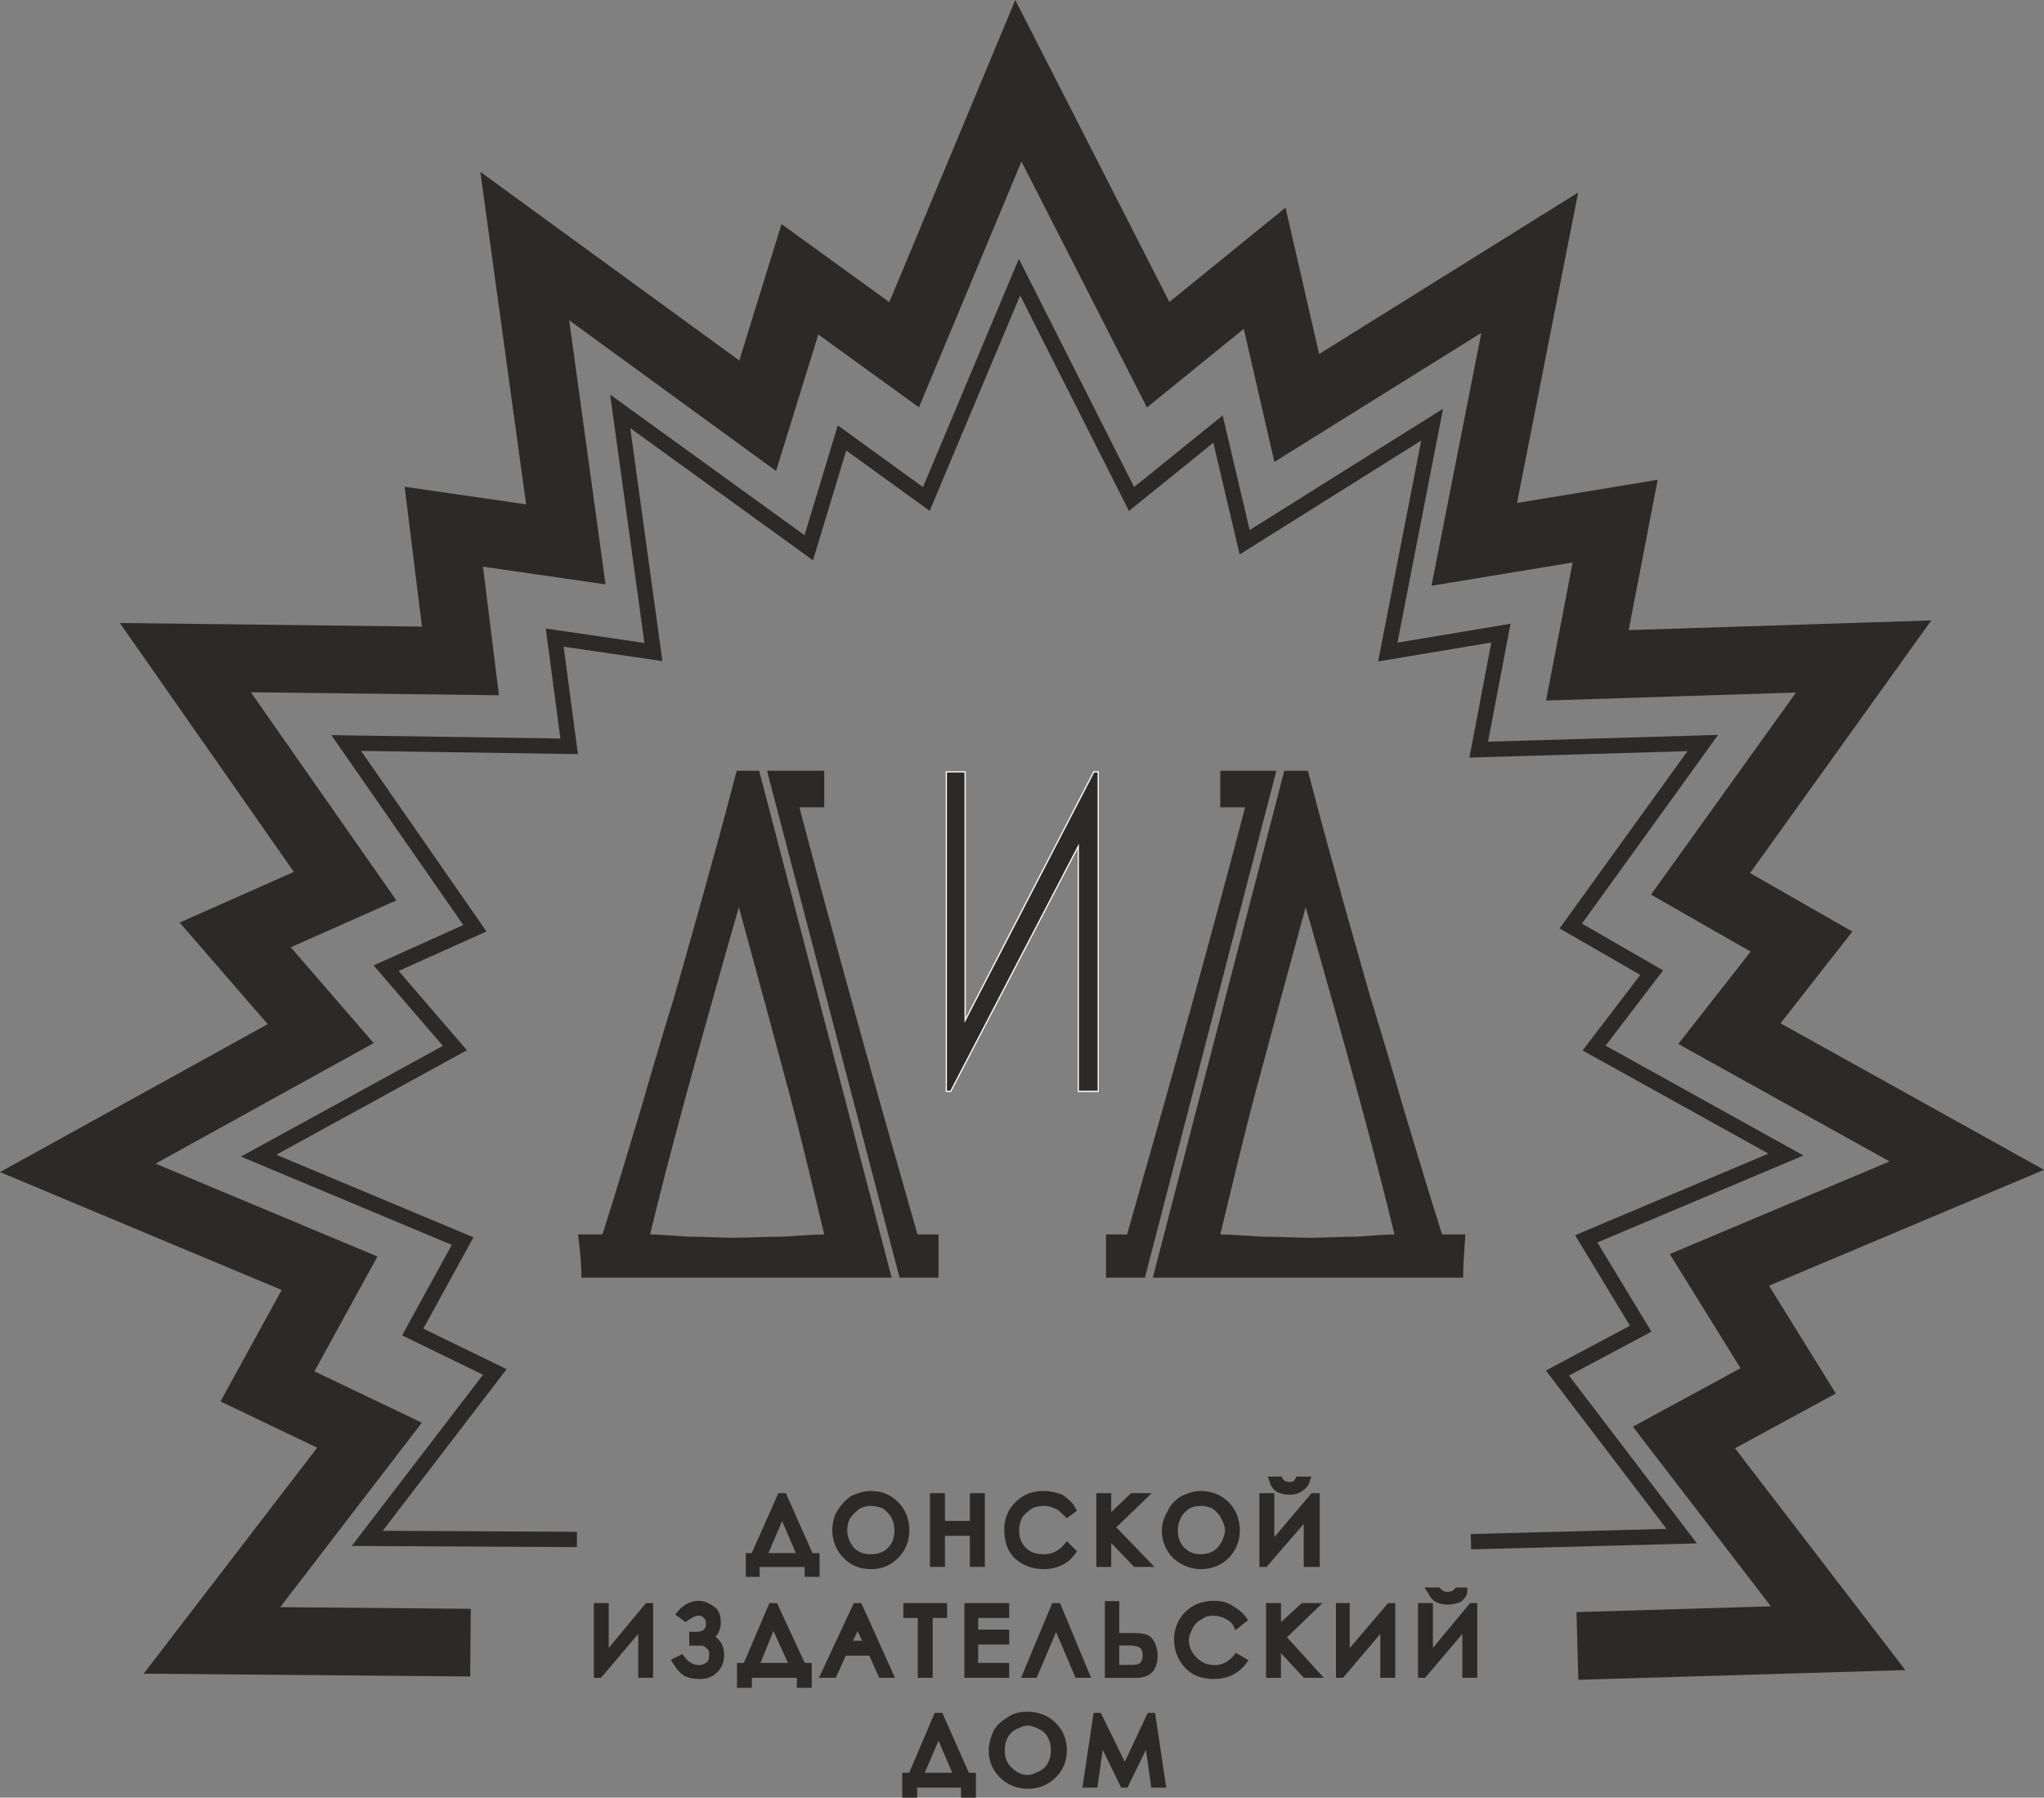
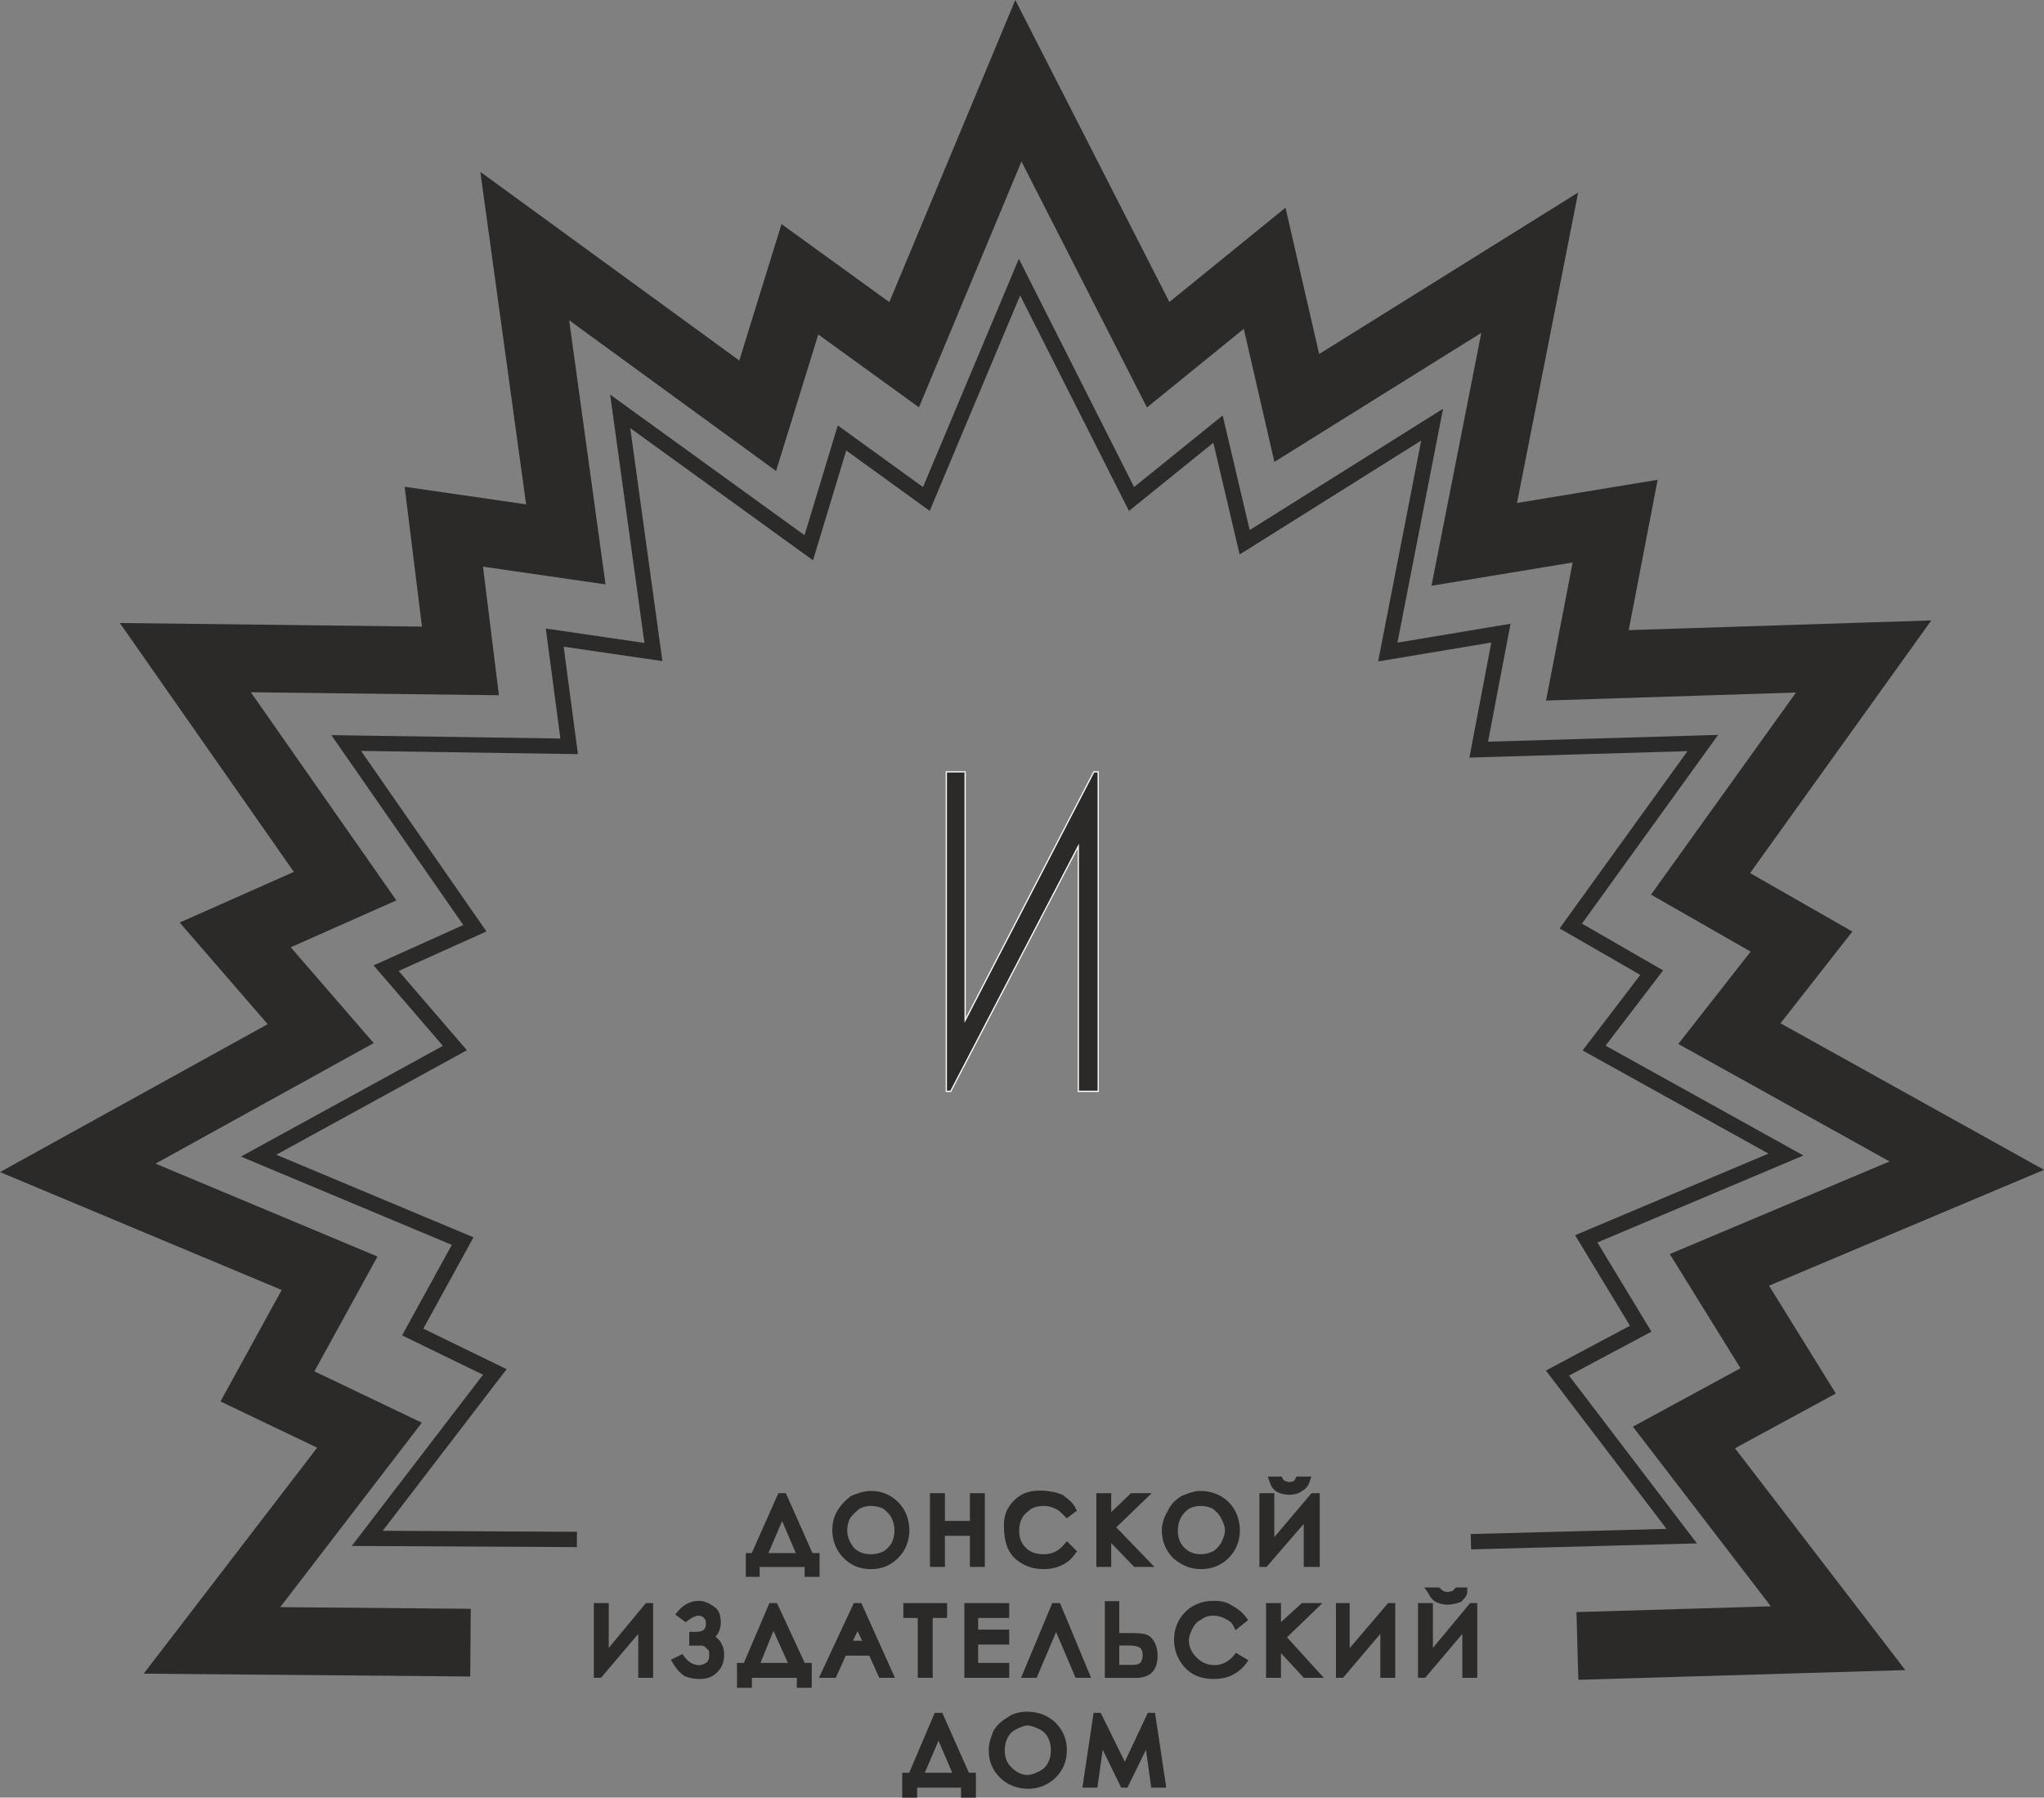
<svg xmlns="http://www.w3.org/2000/svg" xml:space="preserve" width="822.56mm" height="723.369mm" style="shape-rendering:geometricPrecision; text-rendering:geometricPrecision; image-rendering:optimizeQuality; fill-rule:evenodd; clip-rule:evenodd" viewBox="0 0 78867.61 69357.14">
  <rect x="0" y="0" width="78867.61" height="69357.14" fill="#808080" stroke="none" />
  <defs>
    <style type="text/css">  .str0 {stroke:#FEFEFE;stroke-width:47.22;stroke-miterlimit:22.926} .fil1 {fill:#2B2A29} .fil0 {fill:#2B2A29;fill-rule:nonzero}  </style>
  </defs>
  <g id="Слой_x0020_1">
    <g id="_2229052277600">
      <g id="_2162721653328">
        <polygon class="fil0" points="60828.61,62199.6 68328.91,61976.69 63005.25,55044.64 67157.73,52789.9 64428.85,48385.39 72908.73,44812.02 64757.68,40278.91 67548.64,36715.91 63704.17,34517.96 69298.2,26719.73 59654.56,27028.74 60680.37,21702.64 55234.21,22600.6 57156.51,12842.74 49172.16,17822.13 47991.42,12687.34 44255.1,15721.3 39413.18,6231 35457.56,15716.18 31573.69,12905.39 29944.01,18172.16 21961.46,12356.9 23364.3,22547.56 18636,21863.22 19250.96,26824.58 9679.25,26709.7 15294.35,34739.62 11217.74,36548.4 14419.13,40245.25 6001.47,44896.67 14563.7,48480.2 12131.48,52910.21 16276.55,54891.92 10812.99,62008.35 18163.8,62072 18143.35,64683.94 5544.23,64574.85 12238.26,55855.77 8507.43,54072.18 10868.84,49771.21 -0,45222.39 10328.55,39515.04 6933.48,35594.65 11338.85,33639.92 4623.5,24036.8 16281.66,24176.62 15612.77,18780.89 20299.74,19459.17 18533.7,6630.39 28525.89,13909.59 30154.52,8646.06 34314.55,11656.65 39175.67,0 45120.35,11651.54 49601.21,8012.98 50899.76,13659.68 60893.26,7427.37 58533.48,19406.12 63960.68,18511.33 62843.54,24311.96 74519.14,23937.92 67526.64,33685.68 71473.28,35942.18 68701.02,39481.39 78867.61,45135.43 68258.29,49606.14 70835.44,53765.92 66944.46,55878.65 73516.69,64436.64 60900.3,64811.54 " />
        <polygon class="fil0" points="56748.51,59187.71 64303.04,58987.98 59648.45,52880.04 62891.6,51150.87 60775.76,47658.29 68235.41,44509.5 61064.13,40529.01 63291.07,37615.31 60177.11,35820.43 65111.39,28981.21 56696.7,29229.38 57542.69,24790.39 53175.01,25519.98 54836.93,16997.91 47831.27,21393.07 46816.29,17082.38 43560.41,19713.13 39362.68,11398.51 35871.92,19711.64 32652.57,17381.54 31369.6,21618.29 24318.69,16517.72 25559.56,25507.89 21748.77,24950.72 22299.27,29096.22 13930.66,28972.11 18770.16,35937.94 15381.62,37462.64 18015.75,40520.78 10659.57,44553.01 18269.46,47739.21 16333.83,51262.32 19548.75,52826.18 14767.85,59061.72 22261.55,59101.06 22259.18,59692.51 13572.6,59646.95 18637.13,53041.43 15514.58,51522.58 17432.72,48031.31 9295.94,44624.64 17089.66,40352.53 14415.01,37247.52 17875.81,35690.33 12785.45,28363.56 21622.41,28494.61 21058.75,24250.49 24864.82,24806.91 23542.02,15224.16 31042.63,20649.88 32325.61,16412.93 35613.97,18792.92 39312.5,9984.95 43758.65,18791.49 47177.41,16029.19 48218.7,20451.15 55680.17,15770.05 53920.32,24794.75 58283.62,24065.91 57416.44,28616.17 66292.99,28354.46 61040.06,35635.42 64170.7,37440.08 61951,40344.3 69585.14,44581.81 61635.95,47937.18 63720.94,51378.96 60541.37,53074.22 65475.3,59548.83 56762.47,59779.16 " />
        <polygon class="fil1" points="42374.91,42106.29 41606.29,42106.29 41606.29,32648.37 36682.47,42106.29 36513.4,42106.29 36513.4,29780.04 37239.51,29780.04 37239.51,39367.95 42205.36,29780.04 42374.91,29780.04 " />
        <polygon class="fil1 str0" points="42374.91,42106.29 41606.29,42106.29 41606.29,32648.37 36682.47,42106.29 36513.4,42106.29 36513.4,29780.04 37239.51,29780.04 37239.51,39367.95 42205.36,29780.04 42374.91,29780.04 " />
-         <path class="fil1" d="M29291.5 29738.27l4081.6 15611.99c617.08,2363.65 899.65,3443.2 1031.37,3945.46l-11972.26 0 0 -85.09c0,-385.75 -43.95,-940.36 -127.73,-1582.74l940.98 0c642.57,-2011.93 1111.48,-3638.01 1495.22,-4880.27 343.23,-1199 772.3,-2654.31 1286.02,-4322.84 471.52,-1668.64 942.1,-3296.7 1370.92,-4877.64 384,-1369.62 725.92,-2654.32 1027.63,-3808.87l866.24 0 0 0.01zm929.39 17975.65c-727.73,0 -1368.55,42.45 -1927.1,42.45 -512.17,0 -1111.66,-42.45 -1753.8,-42.45 -642.13,-43.58 -1155.86,-86.02 -1456.07,-86.02 685.26,-2868.27 1841.82,-7104.46 3425.37,-12627.97 769.67,2828.49 1411.81,5180.23 1925.1,7106.45 515.46,1924.23 940.79,3765.36 1368.98,5521.53 -339.98,0 -897.9,42.45 -1582.49,86.02l0.01 -0.01zm18617.09 -17975.65l-426.45 0 -1326.91 0 0 1410.32 958.37 0c-1298.17,4950.65 -2835.1,10462.5 -4554.17,16479.3l-812.82 0 0 1667.84 1500.52 0c261.69,-1012.05 1261.83,-4871.3 5071.57,-19557.45l-410.11 0zm6805.36 17889.63c-642.13,-2011.93 -1111.84,-3638.01 -1494.91,-4880.27 -343.29,-1199 -773.48,-2654.31 -1286.52,-4322.84 -471.46,-1668.64 -943.41,-3296.7 -1371.6,-4877.64 -382.63,-1369.62 -726.35,-2654.07 -1026.08,-3808.87l-910.87 0c-3733.7,14391.49 -4779.84,18428.21 -5071.65,19557.45l11974.01 0 0 -85.09c0,-385.75 45.07,-940.36 84.91,-1582.74l-897.29 0 0 0.01zm-3294.71 86.02c-642.14,0 -1240.96,42.45 -1754.24,42.45 -558.35,0 -1199.18,-42.45 -1927.28,-42.45 -683.52,-43.58 -1242.07,-86.02 -1582.49,-86.02 428.13,-1756.17 855.2,-3597.3 1368.49,-5521.53 513.97,-1926.21 1156.54,-4277.96 1926.22,-7106.45 1582.68,5523.52 2738.98,9759.71 3425.8,12627.97 -301.96,0 -815,42.45 -1456.5,86.02l0.01 0.01zm-21503.19 -16565.33l957.93 0 0 -1410.32 -1326.1 0 -427.7 0 -453.07 0 4060.9 15532.64c649.62,2485.45 930.26,3557.72 1052.32,4024.81l1502.89 0 0 -1667.84 -812.82 0c-1719.27,-6016.79 -3256,-11528.65 -4554.36,-16479.3z" />
        <g>
-           <path class="fil1" d="M41948.4 68813.93l385.68 -2568.37 40.7 0 1028.32 2096.03 984.74 -2096.03 43.14 0 385.06 2568.37 -256.64 0 -257.27 -1840.02 -899.03 1840.02 -41.77 0 -898.59 -1840.02 -257.52 1840.02 -256.83 0zm-2311.96 -2397.51c-171.05,0 -341.92,87.52 -513.29,169.8 -171.3,86.65 -299.46,215.07 -385.93,387.67 -85.77,169.57 -128.66,340.42 -128.66,554.62 0,300.65 85.34,557.48 299.78,770.36 214.81,215.31 471.9,343.54 728.1,343.54 214.63,0 385.06,-85.77 557.49,-170.68 171.97,-86.9 300.39,-215.07 385.05,-385.75 86.65,-171.74 128.22,-342.42 128.22,-557.48 0,-214.2 -41.57,-385.06 -128.22,-554.62 -84.65,-172.6 -213.33,-301.03 -385.05,-387.67 -172.43,-82.28 -342.86,-169.8 -557.49,-169.8zm0 -214.37c385.06,0 729.21,129.29 985.86,384.18 253.78,257.52 383.13,557.24 383.13,942.3 0,385.74 -129.35,685.7 -383.13,943.23 -256.39,255.33 -600.8,385.74 -943.15,385.74 -384.63,0 -727.29,-130.41 -985.24,-385.74 -255.96,-257.52 -384.81,-557.49 -384.81,-943.23 0.18,-256.39 84.84,-471.46 171.92,-684.77 127.54,-212.44 299.78,-339.8 513.29,-471.7 171.3,-126.49 428.63,-170 642.13,-170l0 -0.01zm-4193.5 2354.61l1539.61 0 -769.93 -1799.81 -769.68 1799.81zm-214.44 641.25l-257.08 0 0 -641.26 214.7 0 984.99 -2311.1 85.08 0 1026.08 2311.1 213.76 0 0 641.26 -256.39 0 0 -383.99 -2011.12 0 0 383.99 -0.01 0zm20030.1 -7789.11l212.19 0c45.32,42.45 87.71,85.58 172.42,129.98 42.64,0 129.29,42.45 215.25,42.45 84.9,0 171.55,-42.45 257.52,-42.45 41.58,-44.39 84.9,-87.53 128.23,-129.98l211.57 0c0,85.58 -84.22,172.42 -169.12,257.52 -129.09,42.45 -256.64,85.77 -428.19,85.77 -172.61,0 -299.96,-43.33 -387.67,-85.77 -126.49,-85.09 -169.56,-171.93 -212.19,-257.52zm1582.87 3167.17l-257.52 0 0 -1968.42 -1667.77 1968.42 -43.33 0 0 -2566.36 256.64 0 0 2010.68 1669.33 -2010.68 42.64 0 0 2566.36zm-3165.62 0l-257.52 0 0 -1968.42 -1671.13 1968.42 -40.64 0 0 -2566.36 212 0 0 2010.68 1714.85 -2010.68 42.45 0 0 2566.36zm-4665.19 -2566.36l256.39 0 0 939.49 1025.26 -939.49 343.48 0 -1197.88 1154.55 1282.78 1411.81 -341.3 0 -1112.35 -1197.81 0 1197.81 -256.39 0 0 -2566.36zm-1070.77 468.64l-213.94 171.74c-86.03,-171.74 -213.13,-258.39 -385.12,-341.55 -170.62,-87.52 -343.91,-130.16 -511.92,-130.16 -215.06,0 -386.86,42.64 -558.35,170.87 -169.8,86.9 -301.09,214.19 -384.87,385.74 -85.77,170.62 -171.74,343.04 -171.74,556.8 0,299.53 129.3,557.05 341.74,770.36 214.88,215.07 473.27,342.42 814.75,342.42 341.36,0 642.39,-170.68 855.28,-427.5l214.19 128.16c-128.23,171.99 -299.97,299.34 -470.58,386 -172.68,84.84 -384.87,129.04 -640.4,129.04 -430.19,0 -773.23,-129.04 -1029,-429.01 -212.44,-256.64 -340.61,-557.48 -340.61,-942.1 0,-343.54 128.16,-685.7 383.94,-940.61 257.52,-258.39 598.81,-385.06 985.67,-385.06 255.52,0 467.72,41.14 640.4,169.37 170.61,85.53 342.35,215.68 470.58,385.49zm-4836.76 1841.32l299.97 0c256.39,0 470.58,0 556.61,-42.45 84.9,-43.33 128.23,-85.97 171.74,-171.99 84.65,-43.08 84.65,-170.62 84.65,-256.39 0,-129.1 0,-257.52 -84.65,-343.29 -43.51,-42.46 -129.29,-127.29 -257.77,-127.29 -85.96,0 -257.52,-43.33 -555.48,-43.33l-215.07 0 0 984.74zm-255.76 -2309.97l255.76 0 0 1111.04 215.07 0c297.97,0 555.48,0 683.96,43.51 170.62,0 256.39,84.9 342.35,214.01 129.98,127.29 171.56,255.52 171.56,427.5 0,214.63 -41.58,343.92 -128.23,471.46 -85.72,127.35 -215.06,214.01 -343.23,214.01 -127.6,41.52 -341.55,84.84 -683.27,84.84l-513.97 0 0 -2566.36zm-985.62 2566.36l-255.52 0 -856.58 -2012.61 -856.13 2012.61 -257.08 0 1070.76 -2566.36 86.84 0 1067.72 2566.36zm-4492.58 -2566.36l1411.63 0 0 255.52 -1198.13 0 0 769.74 1198.13 0 0 256.83 -1198.13 0 0 1027.88 1198.13 0 0 256.39 -1411.63 0 0 -2566.36zm-2354.43 255.52l0 -255.52 1370.12 0 0 255.52 -556.18 0 0 2310.84 -257.77 0 0 -2310.84 -556.18 0zm-1925.28 298.21l-427.95 899.65 854.58 0 -426.63 -899.65zm42.45 -553.73l1154.49 2566.36 -257.7 0 -384.19 -856.33 -1112.78 0 -385.93 856.33 -297.54 0 1197.2 -2566.36 86.46 0zm-4023.75 2309.97l1539.8 0 -812.75 -1799.74 -727.04 1799.74zm-255.77 641.26l-256.83 0 0 -641.27 211.94 0 984.99 -2309.97 86.47 0 1070.95 2309.97 212.63 0 0 641.27 -257.08 0 0 -384.87 -2053.07 0 0 384.87 -0.01 0zm-2568.55 -2695.71c171.92,-215.07 428.82,-341.74 685.02,-341.74 172.17,0 340.61,86.22 513.72,212.44 125.74,85.09 170.18,255.77 170.18,471.71 0,255.77 -128.66,470.39 -343.29,556.61 298.85,127.54 472.15,341.3 472.15,684.58 0,256.39 -88.14,428.39 -214.63,555.73 -169.31,171.49 -341.3,215.69 -598.12,215.69 -214.45,0 -341.99,-44.2 -470.65,-87.52 -129.53,-84.22 -257.08,-213.08 -386.62,-427.51l172.24 -84.84c128.6,170.87 256.15,256.84 343.04,299.28 85.77,43.33 214.63,84.9 341.99,84.9 128.84,0 256.83,-41.57 383.06,-127.35 130.66,-85.97 172.17,-256.84 172.17,-428.39 0,-84.9 0,-171.3 -41.52,-257.52 -44.26,-42.45 -130.66,-128.23 -173.11,-170.68 -83.78,-42.39 -127.29,-85.72 -211.76,-85.72l-299.53 0 -43.76 0 0 -214.19 87.09 0c384.18,0 556.18,-171.55 556.18,-470.65 0,-171.74 -45.75,-258.39 -128.66,-341.55 -86.84,-87.52 -171.31,-130.16 -343.48,-130.16 -127.36,0 -298.66,86.84 -469.78,213.32l-171.92 -126.48 0.01 0.01zm-1242.76 2310.84l-255.33 0 0 -1968.42 -1669.33 1968.42 -44.01 0 0 -2566.36 257.32 0 0 2010.68 1668.71 -2010.68 42.64 0 0 2566.36zm24098.67 -7446.88l214.19 0c41.33,86.02 127.11,128.41 170.62,171.74 85.08,0 129.1,40.71 212.26,40.71 129.29,0 172.36,-40.71 257.52,-40.71 41.52,-43.33 86.65,-85.72 127.29,-171.74l257.77 0c-43.58,128.41 -128.67,212.45 -213.33,255.59 -85.08,85.08 -256.89,128.6 -429.25,128.6 -127.18,0 -298.91,-43.51 -382.88,-85.96 -129.35,-85.77 -172.42,-169.81 -214.19,-298.23zm1624.25 3169.42l-299.78 0 0 -1929.09 -1667.77 1929.09 -43.33 0 0 -2527.9 257.52 0 0 1969.54 1668.71 -1969.54 84.65 0 0 2527.9zm-4450.13 -2355.48c-171.8,0 -344.41,41.77 -513.97,126.67 -171.05,128.16 -300.15,257.27 -385.68,428.14 -83.16,171.74 -126.67,343.29 -126.67,556.61 0,299.97 84.84,558.36 299.91,772.3 212.44,212.44 468.21,299.09 726.41,299.09 215.07,0 385.07,-43.51 556.55,-127.29 169.81,-87.52 299.78,-258.39 383.13,-385.74 87.27,-172.61 171.3,-386.81 171.3,-558.36 0,-213.32 -84.03,-384.87 -171.3,-556.61 -83.35,-170.87 -213.32,-299.97 -383.13,-428.14 -171.48,-84.9 -341.48,-126.67 -556.55,-126.67zm0 -259.07c385.07,0 726.36,129.09 982.75,385.74 256.64,257.27 384.87,599.88 384.87,984.74 0,342.42 -128.41,685.7 -384.87,944.1 -256.39,256.39 -597.68,383.94 -940.29,383.94 -386.87,0 -683.71,-127.54 -983.94,-383.94 -257.51,-258.39 -383.94,-601.68 -383.94,-944.1 0,-255.77 83.1,-470.83 212.2,-685.01 86.9,-214.01 258.64,-384.63 471.95,-514.85 213.07,-83.96 428.14,-170.61 641.26,-170.61l0 -0.01zm-3851.14 86.65l254.65 0 0 942.29 985.67 -942.29 341.55 0 -1197.24 1155.6 1325.42 1372.3 -341.3 0 -1114.1 -1157.23 0 1157.23 -254.65 0 0 -2527.9zm-1114.03 469.71l-171.8 129.1c-130.17,-129.1 -256.39,-256.39 -383.07,-299.72 -171.55,-84.9 -343.29,-126.67 -514.84,-126.67 -213.93,0 -385.48,41.77 -556.35,126.67 -172.17,128.16 -342.42,257.27 -428.14,428.14 -85.15,171.74 -129.1,343.29 -129.1,556.61 0.19,299.97 86.41,558.36 299.97,772.3 213.76,212.44 470.4,299.09 813.61,299.09 343.29,0 641.52,-127.29 897.91,-429.25l171.8 172.6c-129.1,170 -256.89,299.35 -472.64,385.75 -168.87,84.03 -381.75,127.54 -597.07,127.54 -471.01,0 -813.61,-172.61 -1069.64,-427.25 -215.06,-258.64 -301.03,-558.36 -301.03,-944.1 0.19,-385.06 128.85,-684.15 386.18,-941.42 255.96,-256.64 556.55,-385.74 984.48,-385.74 215.32,0 428.19,43.32 641.52,129.09 171.3,129.98 342.17,256.64 428.19,427.26zm-5306.96 -469.71l259.08 0 0 1070.52 1281.84 0 0 -1070.52 258.39 0 0 2527.9 -258.39 0 0 -1200.99 -1281.84 0 0 1200.99 -259.08 0 0 -2527.9zm-2440.57 172.42c-171.99,0 -341.3,41.77 -511.72,126.67 -171.12,128.16 -301.53,257.27 -427.95,428.14 -87.33,171.74 -129.78,343.29 -129.78,556.61 0,299.97 129.78,558.36 300.65,772.3 213.08,212.44 468.16,299.09 768.81,299.09 215.75,0 385.74,-43.51 556.36,-127.29 170.68,-87.52 299.53,-258.39 386.62,-385.74 85.96,-172.61 128.23,-386.81 128.23,-558.36 0,-213.32 -42.71,-384.87 -128.23,-556.61 -87.09,-170.87 -215.94,-299.97 -386.62,-428.14 -170.62,-84.9 -384.18,-126.67 -556.36,-126.67zm0 -259.07c385.74,0 685.2,129.09 942.98,385.74 256.2,257.27 384.87,599.88 384.87,984.74 0,342.42 -128.66,685.7 -384.87,944.1 -257.77,256.39 -557.24,383.94 -942.98,383.94 -385.5,0 -682.83,-127.54 -939.68,-383.94 -257.51,-258.39 -386.86,-601.68 -386.86,-944.1 0,-255.77 42.45,-470.83 171.99,-685.01 127.54,-214.01 298.66,-384.63 471.7,-514.85 213.56,-83.96 428.39,-170.61 682.83,-170.61l0.01 -0.01zm-4194.37 2398.36l1543.09 0 -771.42 -1797.55 -771.68 1797.55zm-255.33 598.13l-215.32 0 0 -598.13 171.99 0 1027.88 -2311.71 84.84 0 1026.57 2311.71 215.94 0 0 598.13 -257.27 0 0 -381.94 -2054.63 0 0 381.94 -0.01 0z" />
-           <path class="fil1" d="M41948.4 68813.93l385.68 -2568.37 40.7 0 1028.32 2096.03 984.74 -2096.03 43.14 0 385.06 2568.37 -256.64 0 -257.27 -1840.02 -899.03 1840.02 -41.77 0 -898.59 -1840.02 -257.52 1840.02 -256.83 0zm-2311.96 -2397.51c-171.05,0 -341.92,87.52 -513.29,169.8 -171.3,86.65 -299.46,215.07 -385.93,387.67 -85.77,169.57 -128.66,340.42 -128.66,554.62 0,300.65 85.34,557.48 299.78,770.36 214.81,215.31 471.9,343.54 728.1,343.54 214.63,0 385.06,-85.77 557.49,-170.68 171.97,-86.9 300.39,-215.07 385.05,-385.75 86.65,-171.74 128.22,-342.42 128.22,-557.48 0,-214.2 -41.57,-385.06 -128.22,-554.62 -84.65,-172.6 -213.33,-301.03 -385.05,-387.67 -172.43,-82.28 -342.86,-169.8 -557.49,-169.8zm0 -214.37c385.06,0 729.21,129.29 985.86,384.18 253.78,257.52 383.13,557.24 383.13,942.3 0,385.74 -129.35,685.7 -383.13,943.23 -256.39,255.33 -600.8,385.74 -943.15,385.74 -384.63,0 -727.29,-130.41 -985.24,-385.74 -255.96,-257.52 -384.81,-557.49 -384.81,-943.23 0,-256.39 84.84,-471.46 171.92,-684.77 127.54,-212.44 299.78,-339.8 513.29,-471.7 171.3,-126.49 428.63,-170 642.13,-170l0 -0.01zm-4193.5 2354.61l1539.61 0 -769.93 -1799.81 -769.68 1799.81zm-214.44 641.25l-257.08 0 0 -641.26 214.7 0 984.99 -2311.1 85.08 0 1026.08 2311.1 213.76 0 0 641.26 -256.39 0 0 -383.99 -2011.12 0 0 383.99 -0.01 0zm20030.1 -7789.11l212.19 0c45.32,42.45 87.71,85.58 172.42,129.98 0,0 129.29,42.45 215.25,42.45 84.9,0 171.55,-42.45 257.52,-42.45 41.58,-44.39 84.9,-87.53 128.23,-129.98l211.57 0c0,85.58 -84.22,172.42 -169.12,257.52 -129.09,42.45 -256.64,85.77 -428.19,85.77 -172.61,0 -299.96,-43.33 -387.67,-85.77 -126.49,-85.09 -169.56,-171.93 -212.19,-257.52zm1582.87 3167.17l-257.52 0 0 -1968.42 -1667.77 1968.42 -43.33 0 0 -2566.36 256.64 0 0 2010.68 1669.33 -2010.68 42.64 0 0 2566.36zm-3165.62 0l-257.52 0 0 -1968.42 -1671.13 1968.42 -40.64 0 0 -2566.36 212 0 0 2010.68 1714.85 -2010.68 42.45 0 0 2566.36zm-4665.19 -2566.36l256.39 0 0 939.49 1025.26 -939.49 343.48 0 -1197.88 1154.55 1282.78 1411.81 -341.3 0 -1112.35 -1197.81 0 1197.81 -256.39 0 0 -2566.36zm-1070.77 468.64l-213.94 171.74c-86.03,-171.74 -213.13,-258.39 -385.12,-341.55 -170.62,-87.52 -343.91,-130.16 -511.92,-130.16 -215.06,0 -386.86,42.64 -558.35,170.87 -169.8,86.9 -301.09,214.19 -384.87,385.74 -85.77,170.62 -171.74,343.04 -171.74,556.8 0,299.53 129.3,557.05 341.74,770.36 214.88,215.07 473.27,342.42 814.75,342.42 341.36,0 642.39,-170.68 855.28,-427.5l214.19 128.16c-128.23,171.99 -299.97,299.34 -470.58,386 -172.68,84.84 -384.87,129.04 -640.4,129.04 -430.19,0 -773.23,-129.04 -1029,-429.01 -212.44,-256.64 -340.61,-557.48 -340.61,-942.1 0,-343.54 128.16,-685.7 383.94,-940.61 257.52,-258.39 598.81,-385.06 985.67,-385.06 255.52,0 467.72,41.14 640.4,169.37 170.61,85.53 342.35,215.68 470.58,385.49zm-4836.76 1841.32l299.97 0c256.39,0 470.58,0 556.61,-42.45 167.13,-85.28 256.39,-245.05 256.39,-428.39 0,-129.1 0,-257.52 -84.65,-343.29 -43.51,-42.46 -129.29,-127.29 -257.77,-127.29 -85.96,0 -257.52,-43.33 -555.48,-43.33l-215.07 0 0 984.74zm-255.76 -2309.97l255.76 0 0 1111.04 215.07 0c297.97,0 555.48,0 683.96,43.51 170.62,0 256.39,84.9 342.35,214.01 129.98,127.29 171.56,255.52 171.56,427.5 0,214.63 -41.58,343.92 -128.23,471.46 -85.72,127.35 -215.06,214.01 -343.23,214.01 -127.6,41.52 -341.55,84.84 -683.27,84.84l-513.97 0 0 -2566.36zm-985.62 2566.36l-255.52 0 -856.58 -2012.61 -856.13 2012.61 -257.08 0 1070.76 -2566.36 86.84 0 1067.72 2566.36zm-4492.58 -2566.36l1411.63 0 0 255.52 -1198.13 0 0 769.74 1198.13 0 0 256.83 -1198.13 0 0 1027.88 1198.13 0 0 256.39 -1411.63 0 0 -2566.36zm-2354.43 255.52l0 -255.52 1370.12 0 0 255.52 -556.18 0 0 2310.84 -257.77 0 0 -2310.84 -556.18 0zm-1925.28 298.21l-427.95 899.65 854.58 0 -426.63 -899.65zm42.45 -553.73l1154.49 2566.36 -257.7 0 -384.19 -856.33 -1112.78 0 -385.93 856.33 -297.54 0 1197.2 -2566.36 86.46 0zm-4023.75 2309.97l1539.8 0 -812.75 -1799.74 -727.04 1799.74zm-255.77 641.26l-256.83 0 0 -641.27 211.94 0 984.99 -2309.97 86.47 0 1070.95 2309.97 212.63 0 0 641.27 -257.08 0 0 -384.87 -2053.07 0 0 384.87 -0.01 0zm-2568.55 -2695.71c171.92,-215.07 428.82,-341.74 685.02,-341.74 172.17,0 340.61,86.22 513.72,212.44 125.74,85.09 170.18,255.77 170.18,471.71 0,255.77 -128.66,470.39 -343.29,556.61 298.85,127.54 472.15,341.3 472.15,684.58 0,256.39 -88.14,428.39 -214.63,555.73 -169.31,171.49 -341.3,215.69 -598.12,215.69 -214.45,0 -341.99,-44.2 -470.65,-87.52 -129.53,-84.22 -257.08,-213.08 -386.62,-427.51l172.24 -84.84c128.6,170.87 256.15,256.84 343.04,299.28 85.77,43.33 214.63,84.9 341.99,84.9 128.84,0 256.83,-41.57 383.06,-127.35 130.66,-85.97 172.17,-256.84 172.17,-428.39 0,-84.9 0,-171.3 -41.52,-257.52 -44.26,-42.45 -130.66,-128.23 -173.11,-170.68 -83.78,-42.39 -127.29,-85.72 -211.76,-85.72l-299.53 0 -43.76 0 0 -214.19 87.09 0c384.18,0 556.18,-171.55 556.18,-470.65 0,-171.74 -45.75,-258.39 -128.66,-341.55 -86.84,-87.52 -171.31,-130.16 -343.48,-130.16 -127.36,0 -298.66,86.84 -469.78,213.32l-171.92 -126.48 0.01 0.01zm-1242.76 2310.84l-255.33 0 0 -1968.42 -1669.33 1968.42 -44.01 0 0 -2566.36 257.32 0 0 2010.68 1668.71 -2010.68 42.64 0 0 2566.36zm24098.67 -7446.88l214.19 0c41.33,86.02 127.11,128.41 170.62,171.74 85.08,0 129.1,40.71 212.26,40.71 129.29,0 172.36,-40.71 257.52,-40.71 41.52,-43.33 86.65,-85.72 127.29,-171.74l257.77 0c-43.58,128.41 -128.67,212.45 -213.33,255.59 -85.08,85.08 -256.89,128.6 -429.25,128.6 -127.18,0 -298.91,-43.51 -382.88,-85.96 -129.35,-85.77 -172.42,-169.81 -214.19,-298.23zm1624.25 3169.42l-299.78 0 0 -1929.09 -1667.77 1929.09 -43.33 0 0 -2527.9 257.52 0 0 1969.54 1668.71 -1969.54 84.65 0 0 2527.9zm-4450.13 -2355.48c-171.8,0 -344.41,41.77 -513.97,126.67 -171.05,128.16 -300.15,257.27 -385.68,428.14 -83.16,171.74 -126.67,343.29 -126.67,556.61 0,299.97 84.84,558.36 299.91,772.3 212.44,212.44 468.21,299.09 726.41,299.09 215.07,0 385.07,-43.51 556.55,-127.29 169.81,-87.52 299.78,-258.39 383.13,-385.74 87.27,-172.61 171.3,-386.81 171.3,-558.36 0,-213.32 -84.03,-384.87 -171.3,-556.61 -83.35,-170.87 -213.32,-299.97 -383.13,-428.14 -171.48,-84.9 -341.48,-126.67 -556.55,-126.67zm0 -259.07c385.07,0 726.36,129.09 982.75,385.74 256.64,257.27 384.87,599.88 384.87,984.74 0,342.42 -128.41,685.7 -384.87,944.1 -256.39,256.39 -597.68,383.94 -940.29,383.94 -386.87,0 -683.71,-127.54 -983.94,-383.94 -257.51,-258.39 -383.94,-601.68 -383.94,-944.1 0,-255.77 83.1,-470.83 212.2,-685.01 86.9,-214.01 258.64,-384.63 471.95,-514.85 213.07,-83.96 428.14,-170.61 641.26,-170.61l0 -0.01zm-3851.14 86.65l254.65 0 0 942.29 985.67 -942.29 341.55 0 -1197.24 1155.6 1325.42 1372.3 -341.3 0 -1114.1 -1157.23 0 1157.23 -254.65 0 0 -2527.9zm-1114.03 469.71l-171.8 129.1c-130.17,-129.1 -256.39,-256.39 -383.07,-299.72 -171.55,-84.9 -343.29,-126.67 -514.84,-126.67 -213.93,0 -385.48,41.77 -556.35,126.67 -172.17,128.16 -342.42,257.27 -428.14,428.14 -85.15,171.74 -129.1,343.29 -129.1,556.61 0,299.97 86.41,558.36 299.97,772.3 213.76,212.44 470.4,299.09 813.61,299.09 343.29,0 641.52,-127.29 897.91,-429.25l171.8 172.6c-129.1,170 -256.89,299.35 -472.64,385.75 -168.87,84.03 -381.75,127.54 -597.07,127.54 -471.01,0 -813.61,-172.61 -1069.64,-427.25 -215.06,-258.64 -301.03,-558.36 -301.03,-944.1 0,-385.06 128.85,-684.15 386.18,-941.42 255.96,-256.64 556.55,-385.74 984.48,-385.74 215.32,0 428.19,43.32 641.52,129.09 171.3,129.98 342.17,256.64 428.19,427.26zm-5306.96 -469.71l259.08 0 0 1070.52 1281.84 0 0 -1070.52 258.39 0 0 2527.9 -258.39 0 0 -1200.99 -1281.84 0 0 1200.99 -259.08 0 0 -2527.9zm-2440.57 172.42c-171.99,0 -341.3,41.77 -511.72,126.67 -171.12,128.16 -301.53,257.27 -427.95,428.14 -87.33,171.74 -129.78,343.29 -129.78,556.61 0,299.97 129.78,558.36 300.65,772.3 213.08,212.44 468.16,299.09 768.81,299.09 215.75,0 385.74,-43.51 556.36,-127.29 170.68,-87.52 299.53,-258.39 386.62,-385.74 85.96,-172.61 128.23,-386.81 128.23,-558.36 0,-213.32 -42.71,-384.87 -128.23,-556.61 -87.09,-170.87 -215.94,-299.97 -386.62,-428.14 -170.62,-84.9 -384.18,-126.67 -556.36,-126.67zm0 -259.07c385.74,0 685.2,129.09 942.98,385.74 256.2,257.27 384.87,599.88 384.87,984.74 0,342.42 -128.66,685.7 -384.87,944.1 -257.77,256.39 -557.24,383.94 -942.98,383.94 -385.5,0 -682.83,-127.54 -939.68,-383.94 -257.51,-258.39 -386.86,-601.68 -386.86,-944.1 0,-255.77 42.45,-470.83 171.99,-685.01 127.54,-214.01 298.66,-384.63 471.7,-514.85 213.56,-83.96 428.39,-170.61 682.83,-170.61l0.01 -0.01zm-4194.37 2398.36l1543.09 0 -771.42 -1797.55 -771.68 1797.55zm-255.33 598.13l-215.32 0 0 -598.13 171.99 0 1027.88 -2311.71 84.84 0 1026.57 2311.71 215.94 0 0 598.13 -257.27 0 0 -381.94 -2054.63 0 0 381.94 -0.01 0z" />
+           <path class="fil1" d="M41948.4 68813.93l385.68 -2568.37 40.7 0 1028.32 2096.03 984.74 -2096.03 43.14 0 385.06 2568.37 -256.64 0 -257.27 -1840.02 -899.03 1840.02 -41.77 0 -898.59 -1840.02 -257.52 1840.02 -256.83 0zm-2311.96 -2397.51c-171.05,0 -341.92,87.52 -513.29,169.8 -171.3,86.65 -299.46,215.07 -385.93,387.67 -85.77,169.57 -128.66,340.42 -128.66,554.62 0,300.65 85.34,557.48 299.78,770.36 214.81,215.31 471.9,343.54 728.1,343.54 214.63,0 385.06,-85.77 557.49,-170.68 171.97,-86.9 300.39,-215.07 385.05,-385.75 86.65,-171.74 128.22,-342.42 128.22,-557.48 0,-214.2 -41.57,-385.06 -128.22,-554.62 -84.65,-172.6 -213.33,-301.03 -385.05,-387.67 -172.43,-82.28 -342.86,-169.8 -557.49,-169.8zm0 -214.37c385.06,0 729.21,129.29 985.86,384.18 253.78,257.52 383.13,557.24 383.13,942.3 0,385.74 -129.35,685.7 -383.13,943.23 -256.39,255.33 -600.8,385.74 -943.15,385.74 -384.63,0 -727.29,-130.41 -985.24,-385.74 -255.96,-257.52 -384.81,-557.49 -384.81,-943.23 0,-256.39 84.84,-471.46 171.92,-684.77 127.54,-212.44 299.78,-339.8 513.29,-471.7 171.3,-126.49 428.63,-170 642.13,-170l0 -0.01zm-4193.5 2354.61l1539.61 0 -769.93 -1799.81 -769.68 1799.81zm-214.44 641.25l-257.08 0 0 -641.26 214.7 0 984.99 -2311.1 85.08 0 1026.08 2311.1 213.76 0 0 641.26 -256.39 0 0 -383.99 -2011.12 0 0 383.99 -0.01 0zm20030.1 -7789.11l212.19 0c45.32,42.45 87.71,85.58 172.42,129.98 0,0 129.29,42.45 215.25,42.45 84.9,0 171.55,-42.45 257.52,-42.45 41.58,-44.39 84.9,-87.53 128.23,-129.98l211.57 0c0,85.58 -84.22,172.42 -169.12,257.52 -129.09,42.45 -256.64,85.77 -428.19,85.77 -172.61,0 -299.96,-43.33 -387.67,-85.77 -126.49,-85.09 -169.56,-171.93 -212.19,-257.52zm1582.87 3167.17l-257.52 0 0 -1968.42 -1667.77 1968.42 -43.33 0 0 -2566.36 256.64 0 0 2010.68 1669.33 -2010.68 42.64 0 0 2566.36zm-3165.62 0l-257.52 0 0 -1968.42 -1671.13 1968.42 -40.64 0 0 -2566.36 212 0 0 2010.68 1714.85 -2010.68 42.45 0 0 2566.36zm-4665.19 -2566.36l256.39 0 0 939.49 1025.26 -939.49 343.48 0 -1197.88 1154.55 1282.78 1411.81 -341.3 0 -1112.35 -1197.81 0 1197.81 -256.39 0 0 -2566.36zm-1070.77 468.64l-213.94 171.74c-86.03,-171.74 -213.13,-258.39 -385.12,-341.55 -170.62,-87.52 -343.91,-130.16 -511.92,-130.16 -215.06,0 -386.86,42.64 -558.35,170.87 -169.8,86.9 -301.09,214.19 -384.87,385.74 -85.77,170.62 -171.74,343.04 -171.74,556.8 0,299.53 129.3,557.05 341.74,770.36 214.88,215.07 473.27,342.42 814.75,342.42 341.36,0 642.39,-170.68 855.28,-427.5l214.19 128.16c-128.23,171.99 -299.97,299.34 -470.58,386 -172.68,84.84 -384.87,129.04 -640.4,129.04 -430.19,0 -773.23,-129.04 -1029,-429.01 -212.44,-256.64 -340.61,-557.48 -340.61,-942.1 0,-343.54 128.16,-685.7 383.94,-940.61 257.52,-258.39 598.81,-385.06 985.67,-385.06 255.52,0 467.72,41.14 640.4,169.37 170.61,85.53 342.35,215.68 470.58,385.49zm-4836.76 1841.32l299.97 0c256.39,0 470.58,0 556.61,-42.45 167.13,-85.28 256.39,-245.05 256.39,-428.39 0,-129.1 0,-257.52 -84.65,-343.29 -43.51,-42.46 -129.29,-127.29 -257.77,-127.29 -85.96,0 -257.52,-43.33 -555.48,-43.33l-215.07 0 0 984.74zm-255.76 -2309.97l255.76 0 0 1111.04 215.07 0c297.97,0 555.48,0 683.96,43.51 170.62,0 256.39,84.9 342.35,214.01 129.98,127.29 171.56,255.52 171.56,427.5 0,214.63 -41.58,343.92 -128.23,471.46 -85.72,127.35 -215.06,214.01 -343.23,214.01 -127.6,41.52 -341.55,84.84 -683.27,84.84l-513.97 0 0 -2566.36zm-985.62 2566.36l-255.52 0 -856.58 -2012.61 -856.13 2012.61 -257.08 0 1070.76 -2566.36 86.84 0 1067.72 2566.36zm-4492.58 -2566.36l1411.63 0 0 255.52 -1198.13 0 0 769.74 1198.13 0 0 256.83 -1198.13 0 0 1027.88 1198.13 0 0 256.39 -1411.63 0 0 -2566.36zm-2354.43 255.52l0 -255.52 1370.12 0 0 255.52 -556.18 0 0 2310.84 -257.77 0 0 -2310.84 -556.18 0zm-1925.28 298.21l-427.95 899.65 854.58 0 -426.63 -899.65zm42.45 -553.73l1154.49 2566.36 -257.7 0 -384.19 -856.33 -1112.78 0 -385.93 856.33 -297.54 0 1197.2 -2566.36 86.46 0zm-4023.75 2309.97l1539.8 0 -812.75 -1799.74 -727.04 1799.74zm-255.77 641.26l-256.83 0 0 -641.27 211.94 0 984.99 -2309.97 86.47 0 1070.95 2309.97 212.63 0 0 641.27 -257.08 0 0 -384.87 -2053.07 0 0 384.87 -0.01 0zm-2568.55 -2695.71c171.92,-215.07 428.82,-341.74 685.02,-341.74 172.17,0 340.61,86.22 513.72,212.44 125.74,85.09 170.18,255.77 170.18,471.71 0,255.77 -128.66,470.39 -343.29,556.61 298.85,127.54 472.15,341.3 472.15,684.58 0,256.39 -88.14,428.39 -214.63,555.73 -169.31,171.49 -341.3,215.69 -598.12,215.69 -214.45,0 -341.99,-44.2 -470.65,-87.52 -129.53,-84.22 -257.08,-213.08 -386.62,-427.51l172.24 -84.84c128.6,170.87 256.15,256.84 343.04,299.28 85.77,43.33 214.63,84.9 341.99,84.9 128.84,0 256.83,-41.57 383.06,-127.35 130.66,-85.97 172.17,-256.84 172.17,-428.39 0,-84.9 0,-171.3 -41.52,-257.52 -44.26,-42.45 -130.66,-128.23 -173.11,-170.68 -83.78,-42.39 -127.29,-85.72 -211.76,-85.72l-299.53 0 -43.76 0 0 -214.19 87.09 0c384.18,0 556.18,-171.55 556.18,-470.65 0,-171.74 -45.75,-258.39 -128.66,-341.55 -86.84,-87.52 -171.31,-130.16 -343.48,-130.16 -127.36,0 -298.66,86.84 -469.78,213.32l-171.92 -126.48 0.01 0.01zm-1242.76 2310.84l-255.33 0 0 -1968.42 -1669.33 1968.42 -44.01 0 0 -2566.36 257.32 0 0 2010.68 1668.71 -2010.68 42.64 0 0 2566.36zm24098.67 -7446.88l214.19 0c41.33,86.02 127.11,128.41 170.62,171.74 85.08,0 129.1,40.71 212.26,40.71 129.29,0 172.36,-40.71 257.52,-40.71 41.52,-43.33 86.65,-85.72 127.29,-171.74l257.77 0c-43.58,128.41 -128.67,212.45 -213.33,255.59 -85.08,85.08 -256.89,128.6 -429.25,128.6 -127.18,0 -298.91,-43.51 -382.88,-85.96 -129.35,-85.77 -172.42,-169.81 -214.19,-298.23zm1624.25 3169.42l-299.78 0 0 -1929.09 -1667.77 1929.09 -43.33 0 0 -2527.9 257.52 0 0 1969.54 1668.71 -1969.54 84.65 0 0 2527.9zm-4450.13 -2355.48c-171.8,0 -344.41,41.77 -513.97,126.67 -171.05,128.16 -300.15,257.27 -385.68,428.14 -83.16,171.74 -126.67,343.29 -126.67,556.61 0,299.97 84.84,558.36 299.91,772.3 212.44,212.44 468.21,299.09 726.41,299.09 215.07,0 385.07,-43.51 556.55,-127.29 169.81,-87.52 299.78,-258.39 383.13,-385.74 87.27,-172.61 171.3,-386.81 171.3,-558.36 0,-213.32 -84.03,-384.87 -171.3,-556.61 -83.35,-170.87 -213.32,-299.97 -383.13,-428.14 -171.48,-84.9 -341.48,-126.67 -556.55,-126.67zm0 -259.07c385.07,0 726.36,129.09 982.75,385.74 256.64,257.27 384.87,599.88 384.87,984.74 0,342.42 -128.41,685.7 -384.87,944.1 -256.39,256.39 -597.68,383.94 -940.29,383.94 -386.87,0 -683.71,-127.54 -983.94,-383.94 -257.51,-258.39 -383.94,-601.68 -383.94,-944.1 0,-255.77 83.1,-470.83 212.2,-685.01 86.9,-214.01 258.64,-384.63 471.95,-514.85 213.07,-83.96 428.14,-170.61 641.26,-170.61l0 -0.01zm-3851.14 86.65l254.65 0 0 942.29 985.67 -942.29 341.55 0 -1197.24 1155.6 1325.42 1372.3 -341.3 0 -1114.1 -1157.23 0 1157.23 -254.65 0 0 -2527.9zm-1114.03 469.71l-171.8 129.1c-130.17,-129.1 -256.39,-256.39 -383.07,-299.72 -171.55,-84.9 -343.29,-126.67 -514.84,-126.67 -213.93,0 -385.48,41.77 -556.35,126.67 -172.17,128.16 -342.42,257.27 -428.14,428.14 -85.15,171.74 -129.1,343.29 -129.1,556.61 0,299.97 86.41,558.36 299.97,772.3 213.76,212.44 470.4,299.09 813.61,299.09 343.29,0 641.52,-127.29 897.91,-429.25c-129.1,170 -256.89,299.35 -472.64,385.75 -168.87,84.03 -381.75,127.54 -597.07,127.54 -471.01,0 -813.61,-172.61 -1069.64,-427.25 -215.06,-258.64 -301.03,-558.36 -301.03,-944.1 0,-385.06 128.85,-684.15 386.18,-941.42 255.96,-256.64 556.55,-385.74 984.48,-385.74 215.32,0 428.19,43.32 641.52,129.09 171.3,129.98 342.17,256.64 428.19,427.26zm-5306.96 -469.71l259.08 0 0 1070.52 1281.84 0 0 -1070.52 258.39 0 0 2527.9 -258.39 0 0 -1200.99 -1281.84 0 0 1200.99 -259.08 0 0 -2527.9zm-2440.57 172.42c-171.99,0 -341.3,41.77 -511.72,126.67 -171.12,128.16 -301.53,257.27 -427.95,428.14 -87.33,171.74 -129.78,343.29 -129.78,556.61 0,299.97 129.78,558.36 300.65,772.3 213.08,212.44 468.16,299.09 768.81,299.09 215.75,0 385.74,-43.51 556.36,-127.29 170.68,-87.52 299.53,-258.39 386.62,-385.74 85.96,-172.61 128.23,-386.81 128.23,-558.36 0,-213.32 -42.71,-384.87 -128.23,-556.61 -87.09,-170.87 -215.94,-299.97 -386.62,-428.14 -170.62,-84.9 -384.18,-126.67 -556.36,-126.67zm0 -259.07c385.74,0 685.2,129.09 942.98,385.74 256.2,257.27 384.87,599.88 384.87,984.74 0,342.42 -128.66,685.7 -384.87,944.1 -257.77,256.39 -557.24,383.94 -942.98,383.94 -385.5,0 -682.83,-127.54 -939.68,-383.94 -257.51,-258.39 -386.86,-601.68 -386.86,-944.1 0,-255.77 42.45,-470.83 171.99,-685.01 127.54,-214.01 298.66,-384.63 471.7,-514.85 213.56,-83.96 428.39,-170.61 682.83,-170.61l0.01 -0.01zm-4194.37 2398.36l1543.09 0 -771.42 -1797.55 -771.68 1797.55zm-255.33 598.13l-215.32 0 0 -598.13 171.99 0 1027.88 -2311.71 84.84 0 1026.57 2311.71 215.94 0 0 598.13 -257.27 0 0 -381.94 -2054.63 0 0 381.94 -0.01 0z" />
          <g>
            <path class="fil0" d="M42196.99 66086.37l276.41 0 926.68 1888.87 887.19 -1888.87 280.39 0 432.93 2886.72 -579.42 0 -204.45 -1462.31 -714.43 1462.31 -240.43 0 -713.96 -1462.14 -204.6 1462.14 -579.73 0 27.55 -182.79 405.85 -2703.93zm-2560.46 489.29c-125.95,0 -269.72,69.26 -413.34,138.2l-28.51 14.17c-70.38,35.5 -131.84,79.61 -183.74,131.68 -52.39,52.7 -96.49,114.48 -131.85,185.01 -36.78,73.41 -64.8,147.6 -83.43,226.26 -18.48,78.33 -27.86,162.73 -27.86,257.47 0,132.63 18.15,253.96 58.91,362.71 40.13,106.99 103.34,205.56 193.61,295.2 96.33,96.65 201.42,172.92 309.85,224.03 99.84,47.13 203.65,72.76 306.35,72.76 174.98,0 326.72,-74.83 479.42,-150.14l6.68 -3.03c69.74,-35.5 131.51,-79.61 184.05,-132.15 51.91,-51.59 95.38,-112.57 129.77,-181.99 38.05,-75.63 66.07,-149.83 84.22,-227.85 18.31,-79.13 27.39,-164.16 27.39,-259.53 0,-95.06 -9.08,-179.6 -27.39,-257.95 -18.3,-78.81 -46.18,-152.37 -82.96,-224.5l-1.27 -2.39c-34.24,-70.21 -77.86,-131.67 -129.93,-183.9 -50.95,-51.11 -111.29,-94.9 -180.55,-130.09l-28.66 -13.53c-146.32,-70.38 -292.81,-140.44 -460.79,-140.44zm0 -532.91c213.36,0 416.53,36.63 602.65,109.23 184.54,72.13 352.05,179.77 495.02,321.63l1.28 1.28c141.08,143.14 248.39,299.5 320.36,474.32 72.29,174.99 108.91,366.38 108.91,579.26 0,213.19 -36.62,404.9 -108.91,580.05 -71.97,174.98 -179.28,331.33 -320.36,474.48l-1.28 1.27c-140.43,140.12 -305.86,247.12 -482.76,319.41 -183.57,75 -378.94,113.04 -572.24,113.04 -212.73,0 -415.41,-36.78 -601.08,-109.54 -184.53,-72.12 -352.04,-180.24 -496.13,-322.91 -143.14,-143.94 -250.94,-300.61 -323.22,-475.75 -72.45,-175.31 -108.91,-366.86 -108.91,-580.05 0,-144.42 23.73,-276.58 59.55,-402.05 34.39,-120.53 79.29,-232.15 124.19,-342.32l11.3 -21.81c73.08,-121.65 158.75,-218.93 256.19,-303.96 90.91,-79.61 191.39,-147.6 300.93,-215.59 94.74,-69.42 208.9,-118.14 328,-149.51 135.82,-35.83 278.96,-50.48 406.5,-50.48zm-3952.71 2354.75l1057.87 0 -529.1 -1236.69 -528.77 1236.69zm-455.22 959.64l-416.37 0 0 -959.64 269.09 0 984.95 -2311.13 292.49 0 1026.19 2311.13 270.36 0 0 959.64 -574.96 0 0 -384.05 -1692.54 0 0 384.05 -159.22 0zm20029.94 -8107.49l274.34 0 57.96 53.98c33.75,31.69 68.14,63.85 123.4,93.3 4.61,1.44 84.07,25 144.25,25 24.36,0 57.32,-8.12 89.96,-16.08 30.88,-7.64 62.09,-15.28 94.73,-20.37l135.98 -135.82 435.8 0 0 159.23c0,81.2 -33.6,154.6 -83.75,222.75 -37.74,51.11 -85.03,99.51 -132,146.64l-27.22 27.39 -46.82 15.28c-137.72,45.22 -275.77,90.43 -466.68,90.43 -99.99,0 -188.2,-12.9 -264.15,-32 -76.43,-19.27 -140.59,-44.9 -192.66,-70.06l-19.26 -11.15c-156.83,-105.56 -211.29,-208.1 -261.45,-308.57l-160.02 -239.95 297.58 0zm1582.84 3485.57l-416.69 0 0 -1693.82 -1435.08 1693.82 -275.94 0 0 -2884.81 574.96 0 0 1729.8 1436.19 -1729.8 275.78 0 0 2884.81 -159.23 0zm-3165.51 0l-416.85 0 0 -1694.45 -1438.58 1694.45 -273.07 0 0 -2884.81 530.37 0 0 1738.56 1482.69 -1738.56 274.66 0 0 2884.81 -159.22 0zm-4665.24 -2884.81l415.58 0 0 737.84 805.2 -737.84 798.34 0 -1370.6 1320.92 1420.91 1563.89 -769.69 0 -884.16 -952.16 0 952.16 -574.8 0 0 -2884.81 159.22 0zm-971.25 751.53l-367.49 295.04 -87.89 -176.1c-31.84,-63.85 -72.12,-112.56 -120.37,-152.85 -52.71,-44.11 -117.19,-80.57 -191.87,-116.55l-3.02 -1.75c-72.29,-37.11 -146.97,-65.29 -221.96,-84.39 -73.24,-18.63 -146.32,-27.86 -217.81,-27.86 -93.78,0 -176.42,8.75 -250.78,30.58 -72.45,20.85 -141.71,55.73 -212.4,108.58l-23.09 13.69c-70.86,36.15 -133.59,81.05 -186.61,134.22 -50.79,50.95 -93.62,110.98 -127.38,180.08 -41.24,81.05 -81.68,161.77 -111.3,245.37 -26.42,75.15 -44.26,154.6 -44.26,241.7 0,122.44 25.63,236.92 72.28,342.02 49.99,113.69 126.27,219.57 222.43,316.05 94.58,93.94 197.12,168.78 311.12,218.62 113.69,49.84 242.82,76.91 391.37,76.91 140.44,0 272.75,-33.91 391.38,-93.15 129.61,-65.29 245.52,-160.81 341.37,-276.57l86.78 -104.77 482.13 288.51 -104.62 140.43c-68.47,92.04 -148.08,172.76 -232.78,242.19 -93.78,76.91 -194.42,140.59 -293.77,191.06l-1.75 0.64c-98.08,48.08 -207.62,85.03 -327.84,109.38 -118.46,24.05 -246.16,36.46 -382.3,36.46 -235.18,0 -448.53,-36.14 -639.6,-113.84 -194.73,-79.14 -365.1,-201.1 -510.15,-371.31l-1.91 -1.75c-116.72,-140.92 -210.98,-295.36 -276.1,-468.43 -65.28,-173.39 -101.11,-363.35 -101.11,-575.11 0,-195.05 37.26,-390.26 111.61,-572.57 71.5,-175.31 178.18,-339.3 318.93,-479.9 143.94,-144.42 310.48,-251.89 493.75,-323.54 186.3,-72.76 389.78,-108.9 604.58,-108.9 138.84,0 268.13,11.77 389.14,41.55 122.12,29.93 233.9,78.81 335.32,151.89 96.01,49.04 190.91,110.19 278.48,181.84 85.99,71.01 166.39,152.21 234.86,242.97l92.82 123.08 -120.21 96.48zm-6177.55 2133.29l-360.48 0 -751.7 -1766.1 -751.36 1766.1 -600.6 0 1203.72 -2884.81 298.54 0 1200.23 2884.81 -238.36 0zm-4492.63 -2884.81l1570.9 0 0 574 -1198.15 0 0 451.24 1198.15 0 0 575.27 -1198.15 0 0 709.5 1198.15 0 0 574.8 -1730.12 0 0 -2884.81 159.22 0zm-2513.66 414.78l0 -414.78 1688.56 0 0 574 -556.17 0 0 2310.81 -576.23 0 0 -2310.81 -556.17 0 0 -159.22zm-1766.27 668.4l-176.09 370.2 351.72 0 -175.62 -370.2zm187.57 -989.25l1255.47 2790.87 -606.16 0 -384.05 -856.3 -907.89 0 -385.8 856.3 -649.47 0 1345.75 -2884.81 289.78 0 42.36 93.94zm-3932.98 2216.07l1057.73 0 -558.24 -1236.54 -499.49 1236.54zm-491.52 959.63l-416.05 0 0 -959.63 266.54 0 984.8 -2310.02 292.65 0 1070.94 2310.02 270.52 0 0 959.63 -575.44 0 0 -384.84 -1734.73 0 0 384.84 -159.23 0zm-2692.78 -2953.74c100.64,-126.1 226.1,-226.25 363.35,-294.72 139.48,-69.58 292.66,-107.47 445.99,-107.47 108.58,0 214.79,26.59 319.88,72.6 95.54,41.88 189.8,99.83 282.78,167.34 93.62,63.21 155.87,154.92 193.77,268.29 32.8,99.2 46.65,212.4 46.65,335.17 0,157.78 -41.08,305.06 -116.39,426.87 -25.79,42.03 -55.57,81.05 -89.16,116.24 70.53,52.71 131.04,113.04 180.55,182.31 99.68,139.8 153.81,309.85 153.81,515.89 0,149.83 -26.59,277.36 -72.28,387.23 -45.86,110.82 -111.46,202.37 -188.37,279.75 -103.33,104.45 -208.9,170.85 -329.11,211.29 -115.28,38.85 -238.2,52.38 -382.13,52.38 -234.86,0 -374.82,-47.13 -514.13,-93.94l-27.23 -9.39 -15.76 -10.36c-75.48,-49.03 -150.31,-110.82 -223.71,-190.43 -72.13,-78.98 -143.3,-173.39 -212.57,-288.04l-89.64 -148.08 445.83 -219.57 79.13 104.77c49.52,65.6 97.61,116.24 141.4,154.61 54.29,47.44 104.77,78.18 144.42,97.6l1.75 1.12c37.11,18.78 85.03,37.41 137.42,50.31 42.03,10.36 87.88,17.2 133.11,17.2 49.03,0 97.12,-7.64 143.77,-23.09 49.36,-16.41 99.68,-41.88 150.31,-76.27l1.91 -1.27c30.09,-19.75 52.38,-51.91 67.83,-90.76 23.25,-57.64 32.17,-130.24 32.17,-205.08 0,-58.44 0,-117.66 -16.56,-166.71l-133.44 -131.84 -46.17 -26.27c-28.51,-16.72 -51.59,-29.93 -71.02,-29.93l-502.51 0 0 -532.6 246.32 0c148.56,0 251.9,-28.03 313.67,-80.25 56.52,-47.77 83.27,-126.43 83.27,-231.2 0,-64.16 -7.48,-109.86 -21.5,-144.25 -11.94,-30.57 -32.95,-57.16 -60.5,-84.71 -29.62,-29.93 -56.52,-51.27 -86.14,-63.05 -34.56,-13.69 -79.94,-20.54 -144.73,-20.54 -37.11,0 -86.3,14.81 -142.35,40.29 -73.4,32.95 -153.01,82.31 -232.94,141.39l-94.58 69.9 -399.17 -293.77 103.01 -128.97zm-1118.38 2568.91l-414.62 0 0 -1694.14 -1436.83 1694.14 -276.57 0 0 -2884.81 575.74 0 0 1729.64 1435.56 -1729.64 275.93 0 0 2884.81 -159.22 0zm24098.57 -7765.32l313.67 0 43.46 90.12c12.43,26.12 46.82,52.55 75.79,74.83l14.97 11.3c35.19,5.25 63.85,14.5 92.19,23.41 19.59,6.68 38.69,12.73 57,12.73 51.43,0 84.86,-9.23 114.48,-17.35l68.63 -16.72c20.22,-22.76 40.28,-49.68 57.95,-86.94l43.16 -91.39 579.41 0 -70.69 209.54c-27.07,80.41 -66.88,148.39 -112.41,202.85 -48.25,57 -102.7,101.26 -157.63,132.63 -58.6,51.43 -135.82,90.12 -222.28,116.07 -92.19,27.55 -197.12,41.55 -300.61,41.55 -71.49,0 -154.92,-11.78 -232.46,-29.14 -85.82,-19.43 -167.82,-46.97 -221.95,-74.19l-16.24 -9.4c-83.12,-55.26 -140.12,-111.93 -184.06,-177.22 -42.2,-63.05 -68.78,-128.02 -93.46,-204.28l-67.84 -208.43 218.93 0zm1624.23 3487.79l-459.04 0 0 -1661.33 -1436.35 1661.33 -274.66 0 0 -2846.28 575.91 0 0 1694.93 1435.87 -1694.93 317.49 0 0 2846.28 -159.22 0zm-4450.12 -2355.39c-74.36,0 -148.39,8.92 -221.16,26.75 -70.22,17.35 -140.44,42.98 -209.22,76.26 -72.6,55.09 -136.77,110.82 -191.54,170.05 -54.14,57.96 -99.2,120.69 -134.87,191.54 -35.98,74.68 -63.85,149.99 -82.48,229.76 -18.47,78.81 -27.86,163.36 -27.86,257.78 0,132.32 17.99,253.96 58.75,363.03 40.13,107.47 103.34,206.51 193.94,296.63 86.78,86.94 181.36,148.72 279.6,189.16 106.2,43.63 219.73,63.37 334.84,63.37 95.37,0 179.92,-9.4 258.42,-27.86 78.66,-18.47 152.38,-45.86 225.46,-81.36 66.08,-34.23 126.9,-87.1 179.77,-144.42 54.29,-58.91 101.74,-124.51 139.16,-181.51 42.98,-85.99 84.55,-181.84 112.88,-274.34 21.98,-71.65 35.98,-141.71 35.98,-202.69 0,-87.73 -17.35,-166.86 -43.46,-241.7 -27.23,-78.03 -68.47,-160.5 -110.34,-242.82l-1.12 -2.39c-34.71,-71.17 -79.61,-134.07 -133.1,-192.18 -54.3,-58.92 -117.83,-114.48 -189.48,-169.1 -70.54,-34.08 -141.07,-59.71 -215.11,-76.74 -78.81,-18.16 -163.36,-27.23 -259.06,-27.23zm0 -577.51c213.36,0 416.06,36.63 601.38,109.23 184.06,72.13 350.77,180.4 493.91,323.7 142.67,143.14 250.46,310.01 322.43,494.07 72.61,186.13 109.07,389.29 109.07,602.66 0,194.73 -37.42,390.1 -111.94,572.89 -71.49,175.94 -178.48,340.89 -319.56,483.09 -140.75,141.39 -304.91,248.06 -480.85,319.71 -183.27,74.2 -378.15,111.61 -571.93,111.61 -213.52,0 -403.95,-35.82 -583.55,-107.64 -177.38,-71.17 -341.06,-176.09 -503.62,-314.94l-9.4 -8.75c-141.23,-141.87 -247.76,-306.35 -318.93,-481.81 -74.52,-183.27 -111.61,-379.11 -111.61,-574.16 0,-144.73 23.88,-278.8 65.76,-407.29 39.8,-121.33 95.69,-236.13 162.72,-348.86 48.56,-115.59 119.1,-220.53 205.56,-314.94 93.46,-102.07 204.6,-190.11 326.41,-264.47 14.17,-8.6 24.36,-12.26 39.65,-18.15 222.43,-87.58 446.94,-175.95 684.49,-175.95l0.01 0zm-3851.14 86.62l413.98 0 0 729.4 762.84 -729.4 798.5 0 -1366.14 1318.85 1475.36 1527.43 -783.06 0 -887.51 -922.06 0 922.06 -573.2 0 0 -2846.28 159.22 0zm-1018.7 755.84l-282.3 212.24 -107.16 -107.32c-112.89,-112.56 -223.39,-221.95 -311.6,-252.04l-19.27 -7.97c-148.71,-73.56 -297.27,-109.86 -444.7,-109.86 -94.89,0 -179.76,9.07 -258.09,27.23 -74.68,17.03 -145.21,42.67 -215.43,76.43 -77.86,58.11 -155.39,116.71 -221,178.01 -62.26,57.95 -114.8,118.61 -147.76,183.9 -36.62,74.67 -64.96,149.67 -83.75,229.28 -18.63,78.98 -28.34,163.36 -28.34,257.31 0,132.15 18.47,253.33 59.24,362.39 40.76,107.95 104.13,207.63 193.77,297.58 89.96,89.33 188.52,152.22 299.66,192.18 114.64,41.24 247.43,60.03 401.71,60.03 148.71,0 287.08,-27.23 414.3,-86.46 129.12,-59.71 249.65,-153.65 362.39,-286.29l111.77 -131.67 391.06 392.8 -83.44 110.02c-70.86,93.63 -142.66,176.74 -226.89,249.02 -86.14,73.89 -184.23,135.82 -306.19,185.5 -94.26,46.49 -200.14,82 -310.96,105.56 -113.22,24.04 -232.79,36.62 -352.05,36.62 -257.46,0 -481.8,-48.08 -677.64,-131.19 -196,-83.28 -362.23,-201.9 -503.94,-342.81l-10.03 -11.14c-121.33,-146.01 -206.52,-303.8 -260.81,-478.47 -53.49,-171.8 -77.38,-359.21 -77.38,-566.99 0,-213.35 36.46,-404.74 109.06,-579.57 72.61,-175.31 180.72,-331.51 323.7,-474.48 143.3,-142.99 300.14,-251.42 481.33,-324.02 180.08,-72.13 382.13,-108.28 615.71,-108.28 116.23,0 233.74,12.11 352.68,35.99 117.19,23.56 233.42,58.75 347.9,104.77l18.78 7.64 32.48 24.52c181.36,137.57 360,273.23 459.83,471.14l59.71 118.46 -106.36 79.94 -0.01 0zm-5402.27 -755.84l418.28 0 0 1070.46 963.46 0 0 -1070.46 576.87 0 0 2846.28 -576.87 0 0 -1200.86 -963.46 0 0 1200.86 -577.51 0 0 -2846.28 159.23 0zm-2440.58 490.89c-73.88,0 -146.8,8.75 -218.45,26.59 -69.42,17.04 -139.96,43.15 -211.76,78.02 -71.65,54.61 -137.42,111.3 -199.51,173.4 -61.14,60.34 -117.66,125.94 -173.07,199.82 -35.19,71.17 -61.94,142.34 -79.62,217.02 -18.47,78.66 -27.86,163.05 -27.86,257.31 0,127.86 27.86,247.28 73.89,357.45 46.49,111.3 112.09,214.64 186.6,309.05 87.89,85.82 184.23,147.13 288.68,186.3 108.75,40.92 229.12,59.39 361.12,59.39 95.69,0 180.4,-9.4 259.06,-27.86 79.45,-18.79 153.8,-46.66 227.52,-82.79 65.76,-34.24 125.95,-86.47 178.18,-142.99 53.65,-58.44 100.94,-122.76 139.63,-178.97 33.92,-69.9 59.87,-147.12 77.39,-224.18 20.07,-88.37 30.25,-177.06 30.25,-255.4 0,-94.58 -9.39,-179.12 -27.7,-257.78 -18.15,-77.7 -46.01,-152.21 -83.12,-226.73 -36.62,-72.13 -82.48,-135.82 -136.45,-193.94 -54.78,-59.39 -118.31,-114.63 -189.8,-169.1 -68.15,-32.8 -143.94,-57.8 -219.41,-74.83 -87.25,-19.74 -176.09,-29.77 -255.55,-29.77zm0 -577.51c213.36,0 404.74,36.46 579.89,108.91 175.31,72.45 331.82,180.56 475.13,323.39 143.46,144.1 251.09,311.12 322.91,495.02 72.76,185.97 109.23,388.98 109.23,602.34 0,194.57 -37.42,389.94 -111.94,572.72 -71.65,175.79 -178.33,340.89 -319.56,483.25 -143.94,143.29 -300.45,250.93 -475.76,323.06 -175.3,72.13 -366.69,108.27 -579.89,108.27 -213.04,0 -403.95,-36.14 -578.29,-108.27 -174.68,-72.28 -330.4,-179.92 -473.22,-322.43 -141.87,-142.19 -249.02,-307.3 -321.15,-483.24 -75.15,-183.59 -113.04,-379.28 -113.04,-573.37 0,-139.32 11.94,-269.24 41.72,-394.71 31.53,-129.3 80.56,-251.9 153.33,-372.43 65.44,-109.06 141.7,-208.74 223.71,-298.22 91.86,-100.31 190.58,-187.41 288.98,-261.45l17.52 -13.21 33.6 -13.06c222.75,-87.89 448.53,-176.58 726.85,-176.58zm-3953.19 2398.38l1060.74 0 -530.21 -1235.57 -530.53 1235.57zm-496.46 916.5l-374.49 0 0 -916.49 228.64 0 1027.63 -2311.76 290.11 0 1026.67 2311.76 272.59 0 0 916.49 -575.75 0 0 -381.98 -1736.17 0 0 381.98 -159.22 0z" />
          </g>
          <path class="fil0" d="M42629.72 61775.3l557.57 0 0 1232.9 560.59 0c219.88,0 388.04,21.75 506.1,66.6 118.06,44.58 215.48,140.63 293.64,288.14 78.15,147.51 117.51,318.69 117.51,513.53 0,286.21 -69.91,501.42 -209.71,644.8 -139.8,143.66 -348.68,216.04 -628.29,216.04l-1197.41 0 0 -2962zm557.56 2459.76l521.78 0c162.92,0 267.5,-37.15 313.45,-110.36 45.41,-74.03 68.53,-161.54 68.53,-263.37 0,-141.73 -39.35,-239.7 -118.61,-293.92 -78.71,-53.39 -219.06,-79.81 -420.78,-79.81l-364.37 0 0 747.46z" />
        </g>
      </g>
    </g>
  </g>
</svg>